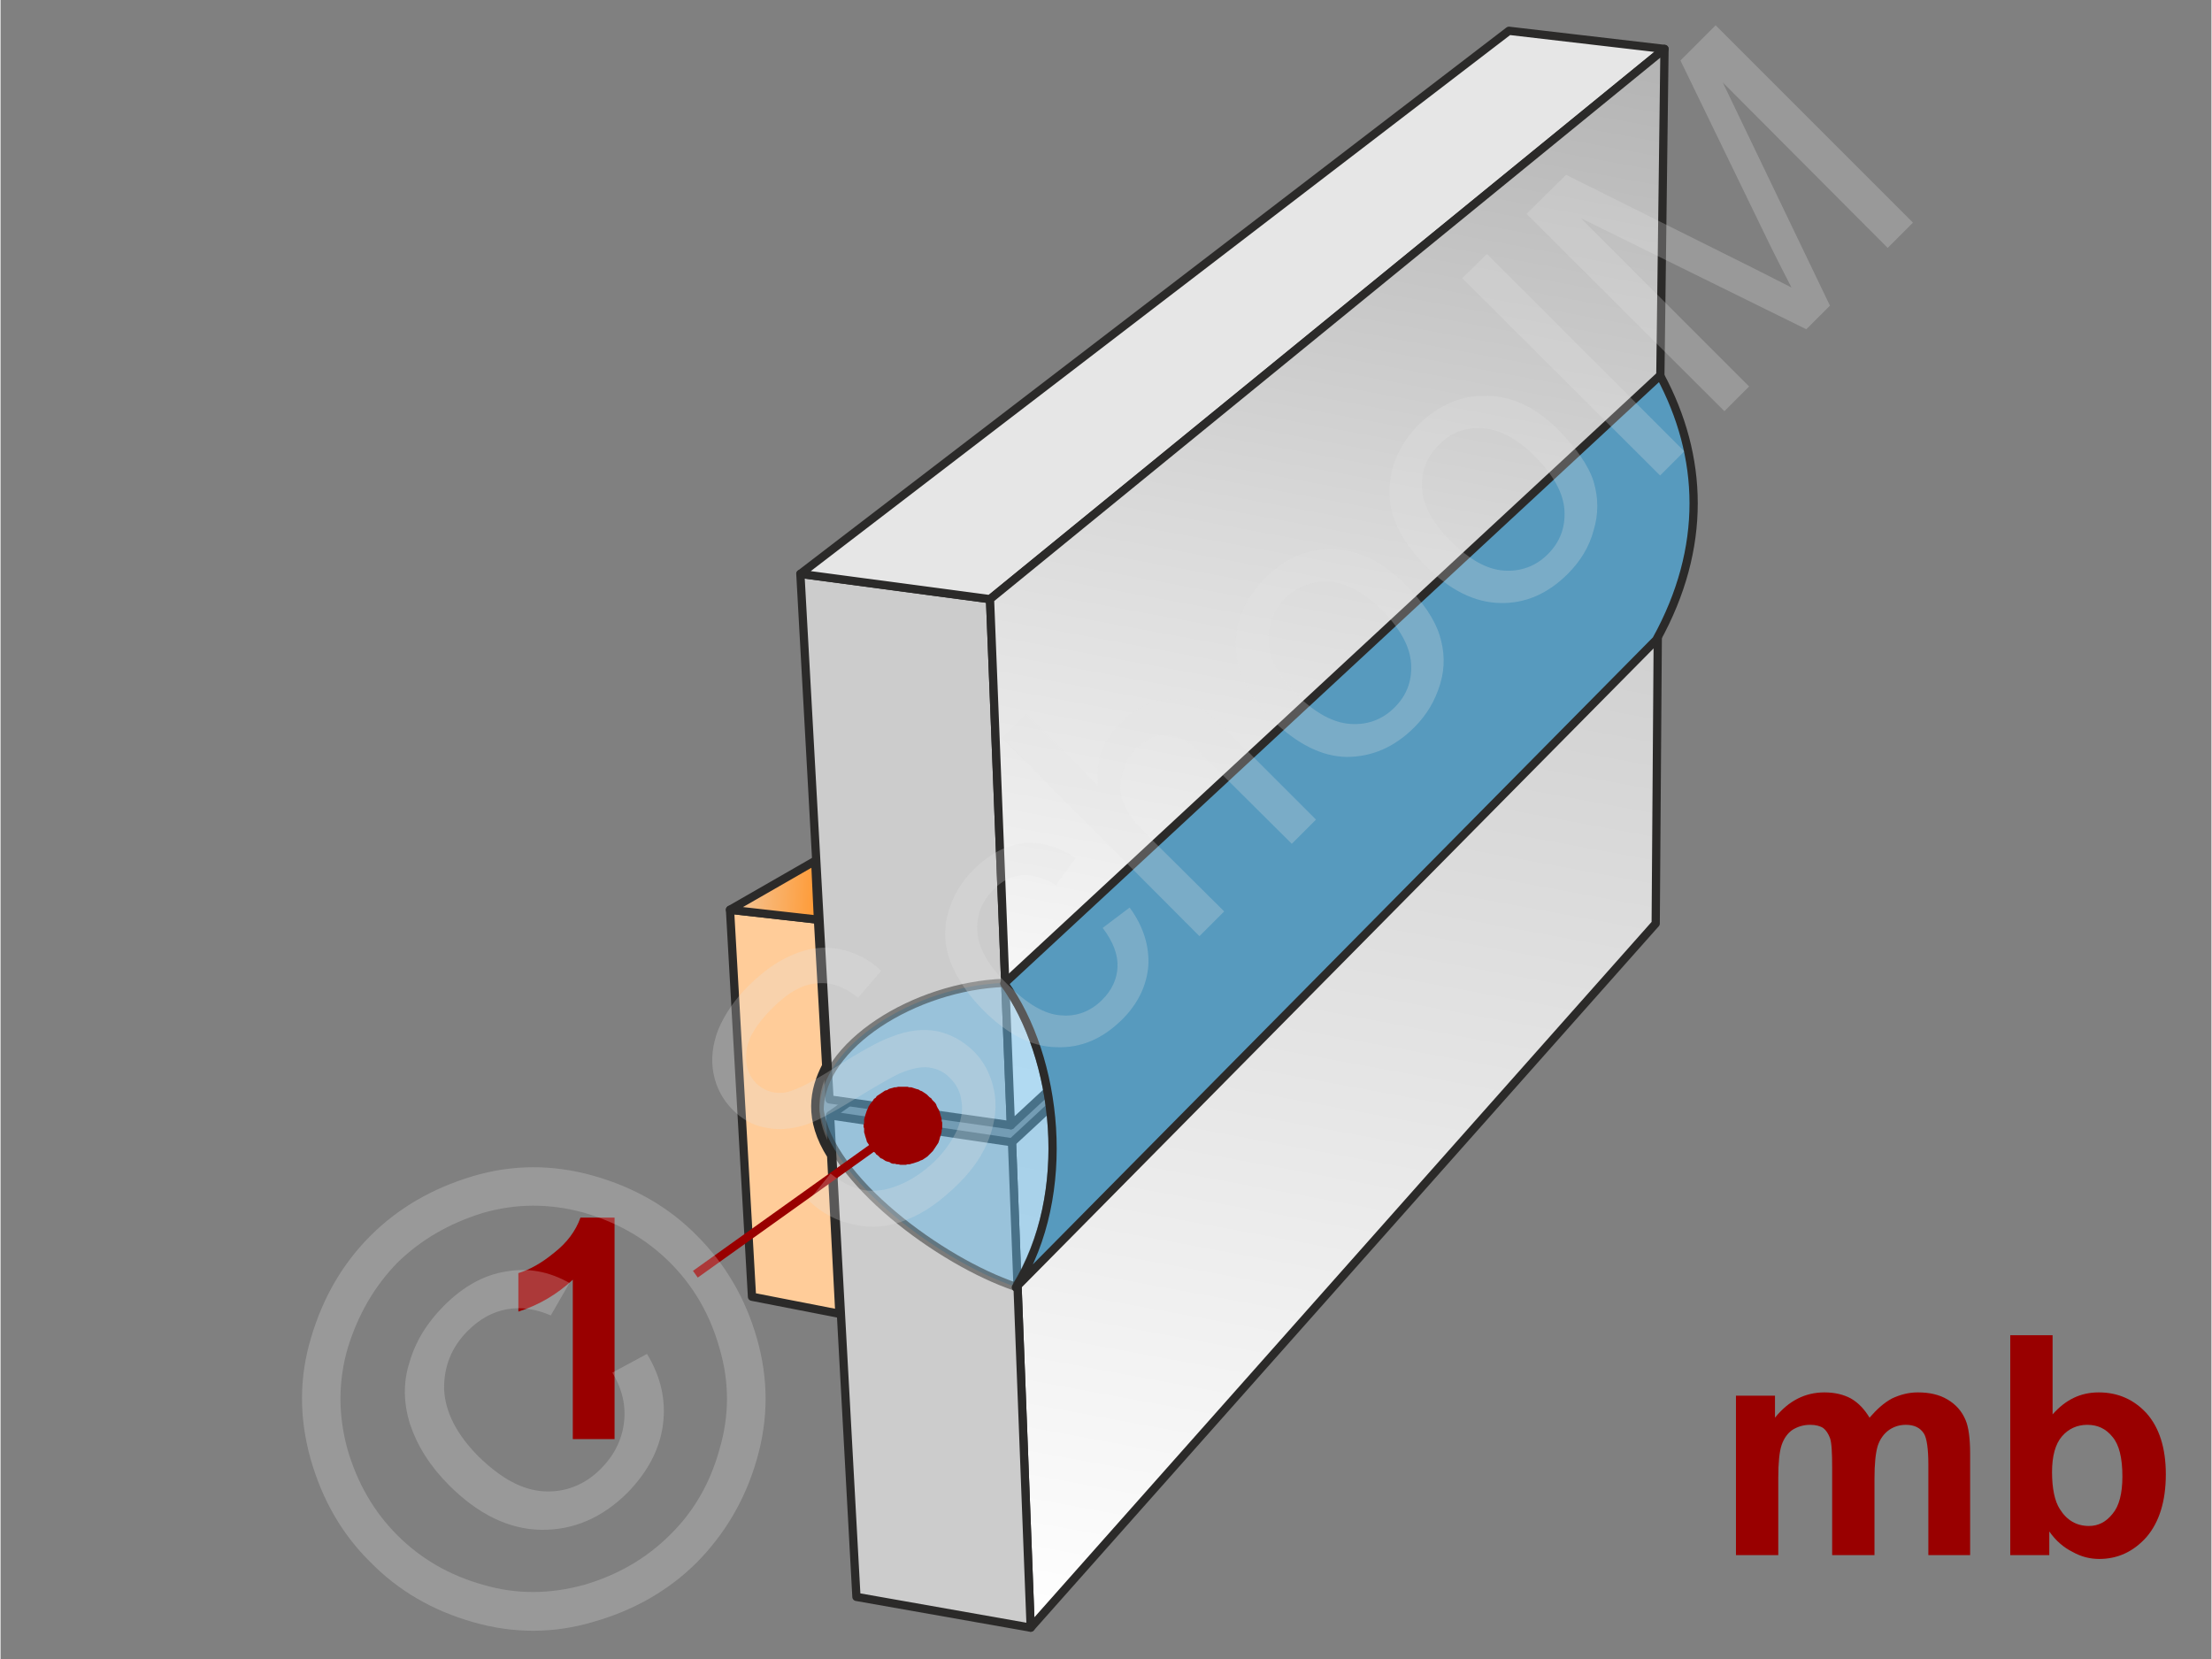
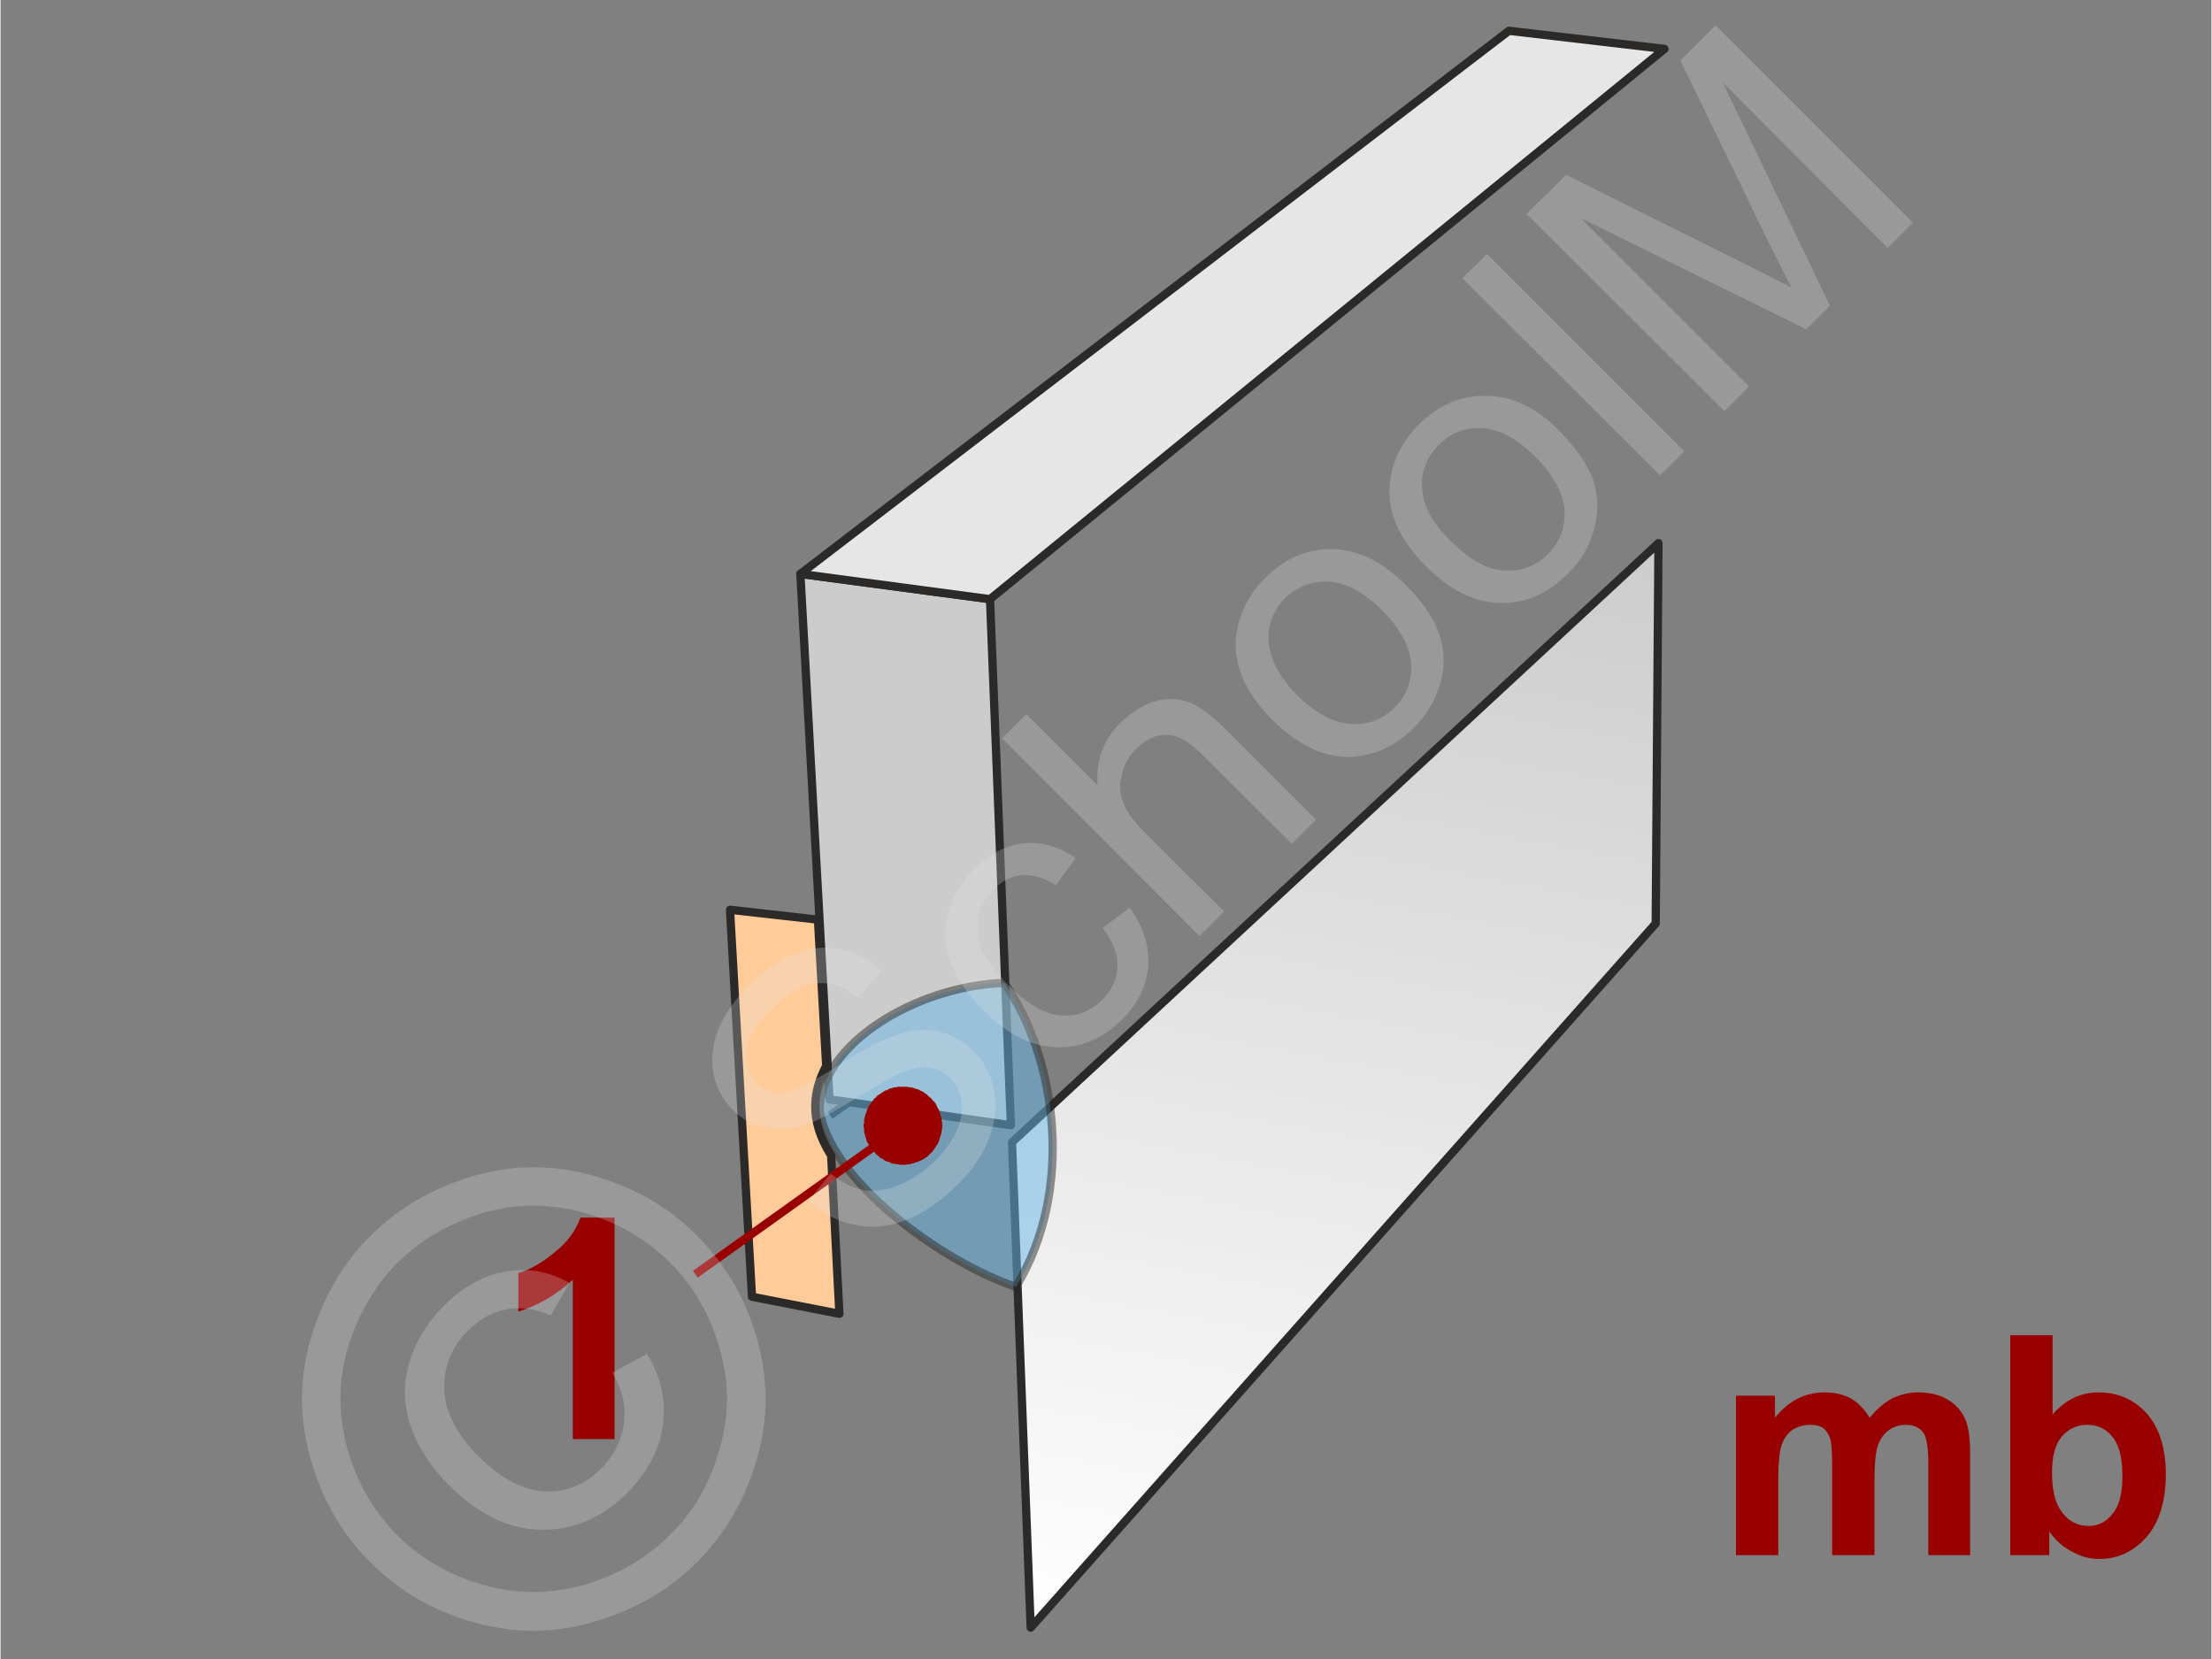
<svg xmlns="http://www.w3.org/2000/svg" width="240px" height="180px" style="shape-rendering:geometricPrecision;text-rendering:geometricPrecision;image-rendering:optimizeQuality;fill-rule:evenodd;clip-rule:evenodd" viewBox="0 0 40.22 30.18">
  <rect x="0" y="0" width="40.22" height="30.18" fill="#808080" stroke="none" />
  <defs>
    <linearGradient id="id0" gradientUnits="userSpaceOnUse" x1="25.96" y1="0.09" x2="22.05" y2="21.15">
      <stop offset="0" style="stop-opacity:1;stop-color:#b3b3b3" />
      <stop offset="0.459" style="stop-opacity:1;stop-color:#d9d9d9" />
      <stop offset="1" style="stop-opacity:1;stop-color:white" />
    </linearGradient>
    <linearGradient id="id1" gradientUnits="userSpaceOnUse" x1="14.9" y1="16.2" x2="13.29" y2="16.12">
      <stop offset="0" style="stop-opacity:1;stop-color:#f93" />
      <stop offset="0.851" style="stop-opacity:1;stop-color:#f5c28f" />
      <stop offset="1" style="stop-opacity:1;stop-color:#ebecec" />
    </linearGradient>
    <linearGradient id="id2" gradientUnits="userSpaceOnUse" x1="26.05" y1="9.12" x2="22.13" y2="30.24">
      <stop offset="0" style="stop-opacity:1;stop-color:#ccc" />
      <stop offset="1" style="stop-opacity:1;stop-color:white" />
    </linearGradient>
  </defs>
  <g id="Ebene_x0020_1">
    <g id="_-1168876240">
      <path d="M31.57 25.39l0.71 0 0 0.4c0.25,-0.31 0.55,-0.46 0.9,-0.46 0.19,0 0.35,0.04 0.48,0.11 0.14,0.08 0.25,0.2 0.34,0.35 0.13,-0.15 0.26,-0.27 0.41,-0.35 0.15,-0.07 0.3,-0.11 0.47,-0.11 0.21,0 0.39,0.04 0.54,0.13 0.15,0.09 0.26,0.21 0.33,0.38 0.05,0.12 0.08,0.32 0.08,0.6l0 1.85 -0.76 0 0 -1.65c0,-0.29 -0.03,-0.48 -0.08,-0.56 -0.07,-0.11 -0.18,-0.16 -0.33,-0.16 -0.11,0 -0.21,0.03 -0.3,0.09 -0.1,0.07 -0.17,0.17 -0.21,0.29 -0.04,0.13 -0.06,0.33 -0.06,0.6l0 1.39 -0.77 0 0 -1.59c0,-0.28 -0.01,-0.46 -0.04,-0.54 -0.03,-0.08 -0.07,-0.14 -0.12,-0.18 -0.06,-0.04 -0.14,-0.06 -0.24,-0.06 -0.12,0 -0.22,0.03 -0.32,0.09 -0.09,0.06 -0.16,0.16 -0.2,0.28 -0.04,0.12 -0.06,0.32 -0.06,0.59l0 1.41 -0.77 0 0 -2.9z" style="fill:#900;fill-rule:nonzero" />
      <path id="1" d="M36.56 28.29l0 -4 0.77 0 0 1.44c0.24,-0.27 0.51,-0.4 0.84,-0.4 0.35,0 0.64,0.13 0.87,0.38 0.23,0.26 0.35,0.63 0.35,1.11 0,0.49 -0.12,0.87 -0.35,1.14 -0.24,0.27 -0.53,0.4 -0.86,0.4 -0.17,0 -0.33,-0.04 -0.49,-0.13 -0.16,-0.08 -0.3,-0.2 -0.42,-0.37l0 0.43 -0.71 0zm0.76 -1.51c0,0.3 0.05,0.53 0.14,0.67 0.13,0.21 0.31,0.31 0.53,0.31 0.17,0 0.31,-0.07 0.43,-0.22 0.12,-0.14 0.18,-0.37 0.18,-0.68 0,-0.34 -0.06,-0.58 -0.18,-0.72 -0.12,-0.15 -0.27,-0.22 -0.46,-0.22 -0.18,0 -0.34,0.07 -0.46,0.21 -0.12,0.14 -0.18,0.36 -0.18,0.65z" style="fill:#900;fill-rule:nonzero" />
      <g>
        <g>
          <path d="M15.26 23.9l-0.15 -2.88c-0.42,-0.66 -0.32,-1.19 -0.09,-1.63l-0.15 -2.66 -1.6 -0.18 0.4 7.04 1.59 0.31z" style="fill:#fc9;stroke:#2b2a29;stroke-width:.15;stroke-linecap:round;stroke-linejoin:round;stroke-miterlimit:22.926" />
-           <polygon points="13.27,16.55 14.82,15.66 14.87,16.73" style="fill:url(#id1);stroke:#2b2a29;stroke-width:.15;stroke-linecap:round;stroke-linejoin:round;stroke-miterlimit:22.926" />
        </g>
        <g>
          <path d="M11.17 26.18l-0.76 0 0 -2.9c-0.28,0.26 -0.61,0.46 -0.99,0.58l0 -0.7c0.2,-0.06 0.42,-0.18 0.65,-0.37 0.23,-0.18 0.39,-0.39 0.48,-0.64l0.62 0 0 4.03z" style="fill:#900;fill-rule:nonzero" />
          <g>
            <g>
              <polygon points="18,10.9 18.38,20.47 15.08,20 14.55,10.44" style="fill:#ccc;stroke:#2b2a29;stroke-width:.15;stroke-linejoin:round;stroke-miterlimit:22.926" />
              <polygon points="30.27,0.89 18,10.9 14.55,10.44 27.44,0.56" style="fill:#e6e6e6;stroke:#2b2a29;stroke-width:.15;stroke-linejoin:round;stroke-miterlimit:22.926" />
-               <polygon points="30.27,0.89 30.16,9.55 18.38,20.47 18,10.9" style="fill:url(#id0);stroke:#2b2a29;stroke-width:.15;stroke-linejoin:round;stroke-miterlimit:22.926" />
            </g>
            <g>
              <polygon points="30.16,9.88 30.11,16.8 18.74,29.61 18.4,20.78" style="fill:url(#id2);stroke:#2b2a29;stroke-width:.15;stroke-linejoin:round;stroke-miterlimit:22.926" />
-               <polygon points="18.4,20.78 18.74,29.61 15.57,29.05 15.09,20.29" style="fill:#ccc;stroke:#2b2a29;stroke-width:.15;stroke-linejoin:round;stroke-miterlimit:22.926" />
              <line x1="15.09" y1="20.29" x2="15.43" y2="20.05" style="fill:none;stroke:#2b2a29;stroke-width:.15;stroke-miterlimit:22.926" />
            </g>
            <g>
              <path d="M18.47 23.41c1.08,-1.76 0.74,-4.18 -0.21,-5.53 -1.63,0.06 -3.35,1.13 -3.36,2.31 0.17,1.26 2.2,2.76 3.57,3.22z" style="fill:#66b8e8;fill-opacity:.502;stroke:#2b2a29;stroke-width:.15;stroke-linejoin:round;stroke-miterlimit:22.926;stroke-opacity:.502" />
-               <path d="M18.47 23.42c1.06,-1.7 0.76,-4.19 -0.21,-5.53l11.93 -11.06c0.79,1.47 0.86,3.13 -0.07,4.81l-11.65 11.78z" style="fill:#579abe;stroke:#2b2a29;stroke-width:.15;stroke-linejoin:round;stroke-miterlimit:22.926" />
            </g>
          </g>
          <g>
            <line x1="12.64" y1="23.18" x2="16.42" y2="20.48" style="fill:none;fill-rule:nonzero;stroke:#900;stroke-width:.15;stroke-miterlimit:22.926" />
            <polygon id="1" points="16,19.9 16,19.9 16.03,19.88 16.06,19.86 16.09,19.84 16.13,19.83 16.16,19.81 16.19,19.8 16.23,19.79 16.26,19.78 16.29,19.78 16.33,19.77 16.36,19.77 16.4,19.77 16.43,19.77 16.46,19.77 16.5,19.77 16.53,19.78 16.57,19.78 16.6,19.79 16.63,19.8 16.66,19.81 16.7,19.82 16.73,19.84 16.76,19.85 16.79,19.87 16.82,19.89 16.85,19.91 16.87,19.93 16.9,19.96 16.93,19.98 16.95,20.01 16.97,20.03 17,20.06 17,20.06 17.02,20.09 17.03,20.12 17.05,20.16 17.07,20.19 17.08,20.22 17.09,20.25 17.1,20.29 17.11,20.32 17.12,20.36 17.12,20.39 17.13,20.42 17.13,20.46 17.13,20.49 17.13,20.53 17.12,20.56 17.12,20.59 17.11,20.63 17.1,20.66 17.09,20.69 17.08,20.73 17.07,20.76 17.06,20.79 17.04,20.82 17.02,20.85 17,20.88 16.98,20.91 16.96,20.94 16.94,20.96 16.91,20.99 16.89,21.01 16.86,21.04 16.83,21.06 16.83,21.06 16.8,21.08 16.77,21.1 16.74,21.11 16.7,21.13 16.67,21.14 16.64,21.15 16.61,21.16 16.57,21.17 16.54,21.18 16.5,21.18 16.47,21.19 16.44,21.19 16.4,21.19 16.37,21.19 16.33,21.18 16.3,21.18 16.27,21.17 16.23,21.17 16.2,21.16 16.17,21.14 16.13,21.13 16.1,21.12 16.07,21.1 16.04,21.08 16.01,21.07 15.99,21.05 15.96,21.02 15.93,21 15.91,20.97 15.88,20.95 15.86,20.92 15.84,20.89 15.84,20.89 15.82,20.86 15.8,20.83 15.78,20.8 15.76,20.77 15.75,20.73 15.74,20.7 15.73,20.67 15.72,20.63 15.71,20.6 15.71,20.57 15.71,20.53 15.7,20.5 15.7,20.46 15.71,20.43 15.71,20.39 15.71,20.36 15.72,20.33 15.73,20.29 15.74,20.26 15.75,20.23 15.76,20.2 15.78,20.16 15.79,20.13 15.81,20.1 15.83,20.07 15.85,20.05 15.87,20.02 15.89,19.99 15.92,19.97 15.94,19.94 15.97,19.92" style="fill:#900" />
          </g>
        </g>
      </g>
      <g id="_-1168876144">
        <polygon points="0,0 40.22,0 40.22,30.18 0,30.18" style="fill:none" />
        <g>
          <path d="M14.7 21.84l0.4 -0.49c0.2,0.16 0.4,0.26 0.6,0.3 0.19,0.03 0.4,0.01 0.64,-0.09 0.23,-0.09 0.45,-0.24 0.66,-0.44 0.18,-0.18 0.31,-0.37 0.4,-0.56 0.08,-0.2 0.11,-0.37 0.08,-0.53 -0.02,-0.17 -0.09,-0.3 -0.2,-0.41 -0.11,-0.12 -0.24,-0.18 -0.39,-0.2 -0.15,-0.02 -0.33,0.02 -0.54,0.11 -0.13,0.06 -0.41,0.22 -0.82,0.47 -0.41,0.25 -0.71,0.41 -0.91,0.47 -0.27,0.08 -0.5,0.09 -0.72,0.04 -0.22,-0.04 -0.41,-0.15 -0.58,-0.32 -0.18,-0.18 -0.3,-0.4 -0.35,-0.66 -0.05,-0.26 -0.02,-0.53 0.09,-0.81 0.12,-0.28 0.3,-0.54 0.54,-0.78 0.27,-0.27 0.54,-0.46 0.83,-0.58 0.29,-0.12 0.57,-0.15 0.85,-0.09 0.28,0.06 0.53,0.19 0.74,0.39l-0.42 0.49c-0.25,-0.2 -0.5,-0.29 -0.76,-0.26 -0.26,0.02 -0.52,0.17 -0.8,0.45 -0.29,0.29 -0.45,0.55 -0.47,0.79 -0.03,0.23 0.03,0.43 0.18,0.58 0.13,0.12 0.28,0.18 0.46,0.17 0.17,0 0.5,-0.16 0.97,-0.46 0.48,-0.3 0.82,-0.49 1.03,-0.56 0.3,-0.12 0.58,-0.15 0.83,-0.1 0.24,0.05 0.46,0.17 0.66,0.36 0.19,0.19 0.31,0.42 0.37,0.7 0.06,0.28 0.03,0.57 -0.08,0.87 -0.11,0.3 -0.29,0.57 -0.55,0.83 -0.32,0.32 -0.64,0.55 -0.96,0.67 -0.31,0.13 -0.63,0.16 -0.94,0.09 -0.32,-0.06 -0.6,-0.21 -0.84,-0.44zm5.35 -4.96l0.49 -0.37c0.25,0.34 0.36,0.7 0.34,1.06 -0.03,0.36 -0.19,0.69 -0.47,0.97 -0.36,0.36 -0.76,0.53 -1.21,0.51 -0.45,-0.01 -0.89,-0.24 -1.32,-0.67 -0.28,-0.28 -0.48,-0.58 -0.6,-0.88 -0.11,-0.3 -0.13,-0.6 -0.04,-0.9 0.08,-0.29 0.23,-0.55 0.46,-0.78 0.28,-0.28 0.58,-0.44 0.91,-0.48 0.32,-0.03 0.64,0.06 0.95,0.27l-0.36 0.49c-0.22,-0.13 -0.42,-0.19 -0.61,-0.18 -0.2,0.02 -0.37,0.1 -0.51,0.25 -0.23,0.22 -0.33,0.48 -0.31,0.78 0.02,0.3 0.2,0.62 0.55,0.96 0.35,0.35 0.67,0.54 0.96,0.56 0.29,0.03 0.55,-0.07 0.76,-0.28 0.18,-0.18 0.27,-0.38 0.28,-0.6 0.01,-0.22 -0.08,-0.46 -0.27,-0.71zm1.76 0.15l-3.59 -3.6 0.44 -0.44 1.3 1.3c-0.04,-0.45 0.1,-0.83 0.41,-1.14 0.2,-0.19 0.4,-0.32 0.62,-0.39 0.22,-0.06 0.42,-0.06 0.62,0.01 0.19,0.07 0.42,0.24 0.67,0.49l1.65 1.65 -0.44 0.44 -1.65 -1.64c-0.22,-0.22 -0.43,-0.34 -0.62,-0.34 -0.2,-0.01 -0.38,0.08 -0.56,0.25 -0.13,0.13 -0.22,0.29 -0.26,0.47 -0.05,0.18 -0.04,0.36 0.03,0.52 0.06,0.17 0.2,0.35 0.4,0.55l1.43 1.42 -0.45 0.45zm1.33 -3.93c-0.48,-0.48 -0.7,-0.97 -0.67,-1.47 0.04,-0.42 0.21,-0.79 0.53,-1.11 0.36,-0.36 0.77,-0.54 1.23,-0.53 0.46,0.01 0.9,0.22 1.31,0.63 0.34,0.33 0.55,0.65 0.64,0.94 0.09,0.29 0.1,0.58 0.01,0.88 -0.09,0.3 -0.24,0.56 -0.47,0.79 -0.37,0.37 -0.78,0.54 -1.24,0.54 -0.45,-0.01 -0.9,-0.24 -1.34,-0.67zm0.45 -0.45c0.34,0.33 0.66,0.5 0.97,0.52 0.31,0.02 0.58,-0.08 0.8,-0.3 0.22,-0.22 0.32,-0.48 0.3,-0.8 -0.02,-0.31 -0.2,-0.64 -0.54,-0.98 -0.33,-0.32 -0.64,-0.49 -0.95,-0.51 -0.32,-0.01 -0.58,0.09 -0.8,0.3 -0.22,0.23 -0.32,0.49 -0.3,0.8 0.02,0.31 0.19,0.63 0.52,0.97zm2.34 -2.35c-0.48,-0.48 -0.7,-0.97 -0.66,-1.47 0.03,-0.41 0.21,-0.78 0.53,-1.11 0.36,-0.35 0.77,-0.53 1.23,-0.52 0.46,0 0.9,0.21 1.31,0.62 0.33,0.34 0.55,0.65 0.64,0.94 0.09,0.3 0.09,0.59 0,0.89 -0.08,0.3 -0.24,0.56 -0.47,0.79 -0.36,0.36 -0.77,0.54 -1.23,0.53 -0.46,-0.01 -0.91,-0.23 -1.35,-0.67zm0.46 -0.45c0.33,0.33 0.65,0.51 0.96,0.53 0.31,0.02 0.58,-0.08 0.8,-0.3 0.22,-0.22 0.32,-0.49 0.3,-0.8 -0.02,-0.31 -0.2,-0.64 -0.54,-0.98 -0.32,-0.32 -0.64,-0.49 -0.95,-0.51 -0.31,-0.02 -0.58,0.08 -0.79,0.3 -0.23,0.22 -0.33,0.49 -0.31,0.8 0.02,0.31 0.19,0.63 0.53,0.96zm3.8 -1.2l-3.6 -3.59 0.45 -0.44 3.59 3.59 -0.44 0.44zm1.17 -1.17l-3.6 -3.59 0.72 -0.71 3.39 1.69c0.32,0.16 0.55,0.28 0.71,0.36 -0.09,-0.17 -0.22,-0.43 -0.39,-0.77l-1.63 -3.36 0.64 -0.64 3.59 3.59 -0.46 0.46 -3 -3.01 1.95 4.06 -0.43 0.43 -4.1 -2.02 3.06 3.06 -0.45 0.45z" style="fill:#e6e6e6;fill-rule:nonzero;fill-opacity:.251" />
          <path d="M6.73 22.48c0.5,-0.5 1.12,-0.86 1.85,-1.08 0.73,-0.22 1.47,-0.22 2.21,-0.01 0.74,0.21 1.37,0.57 1.88,1.09 0.51,0.51 0.88,1.13 1.09,1.87 0.21,0.73 0.21,1.46 0,2.19 -0.21,0.74 -0.58,1.36 -1.09,1.88 -0.51,0.51 -1.14,0.87 -1.87,1.08 -0.73,0.22 -1.47,0.22 -2.2,0.01 -0.74,-0.21 -1.36,-0.57 -1.87,-1.09 -0.52,-0.51 -0.88,-1.14 -1.09,-1.88 -0.21,-0.75 -0.21,-1.48 0.01,-2.21 0.22,-0.74 0.58,-1.35 1.08,-1.85zm0.49 0.49c-0.41,0.42 -0.71,0.93 -0.9,1.54 -0.18,0.61 -0.18,1.23 -0.01,1.85 0.18,0.62 0.48,1.14 0.91,1.57 0.43,0.43 0.95,0.73 1.56,0.9 0.61,0.18 1.22,0.17 1.84,0 0.61,-0.18 1.13,-0.48 1.56,-0.91 0.43,-0.42 0.73,-0.94 0.9,-1.56 0.18,-0.61 0.18,-1.22 0,-1.83 -0.17,-0.61 -0.47,-1.13 -0.9,-1.56 -0.43,-0.43 -0.95,-0.73 -1.57,-0.91 -0.62,-0.17 -1.24,-0.17 -1.85,0.01 -0.61,0.19 -1.12,0.49 -1.54,0.9zm3.91 2l0.63 -0.34c0.25,0.41 0.35,0.84 0.29,1.29 -0.06,0.45 -0.28,0.86 -0.64,1.23 -0.46,0.46 -0.99,0.69 -1.58,0.68 -0.58,-0.01 -1.14,-0.28 -1.67,-0.81 -0.35,-0.35 -0.58,-0.72 -0.71,-1.11 -0.12,-0.38 -0.13,-0.76 -0.01,-1.13 0.11,-0.38 0.32,-0.72 0.63,-1.03 0.35,-0.35 0.73,-0.56 1.13,-0.62 0.4,-0.07 0.78,0 1.15,0.21l-0.34 0.59c-0.28,-0.12 -0.55,-0.16 -0.81,-0.11 -0.26,0.05 -0.49,0.18 -0.7,0.39 -0.3,0.3 -0.44,0.66 -0.43,1.07 0.02,0.41 0.23,0.82 0.63,1.22 0.41,0.4 0.8,0.61 1.19,0.63 0.39,0.02 0.74,-0.12 1.03,-0.41 0.24,-0.24 0.38,-0.52 0.42,-0.83 0.04,-0.32 -0.03,-0.62 -0.21,-0.92z" style="fill:#e6e6e6;fill-rule:nonzero;fill-opacity:.251" />
        </g>
      </g>
    </g>
  </g>
</svg>